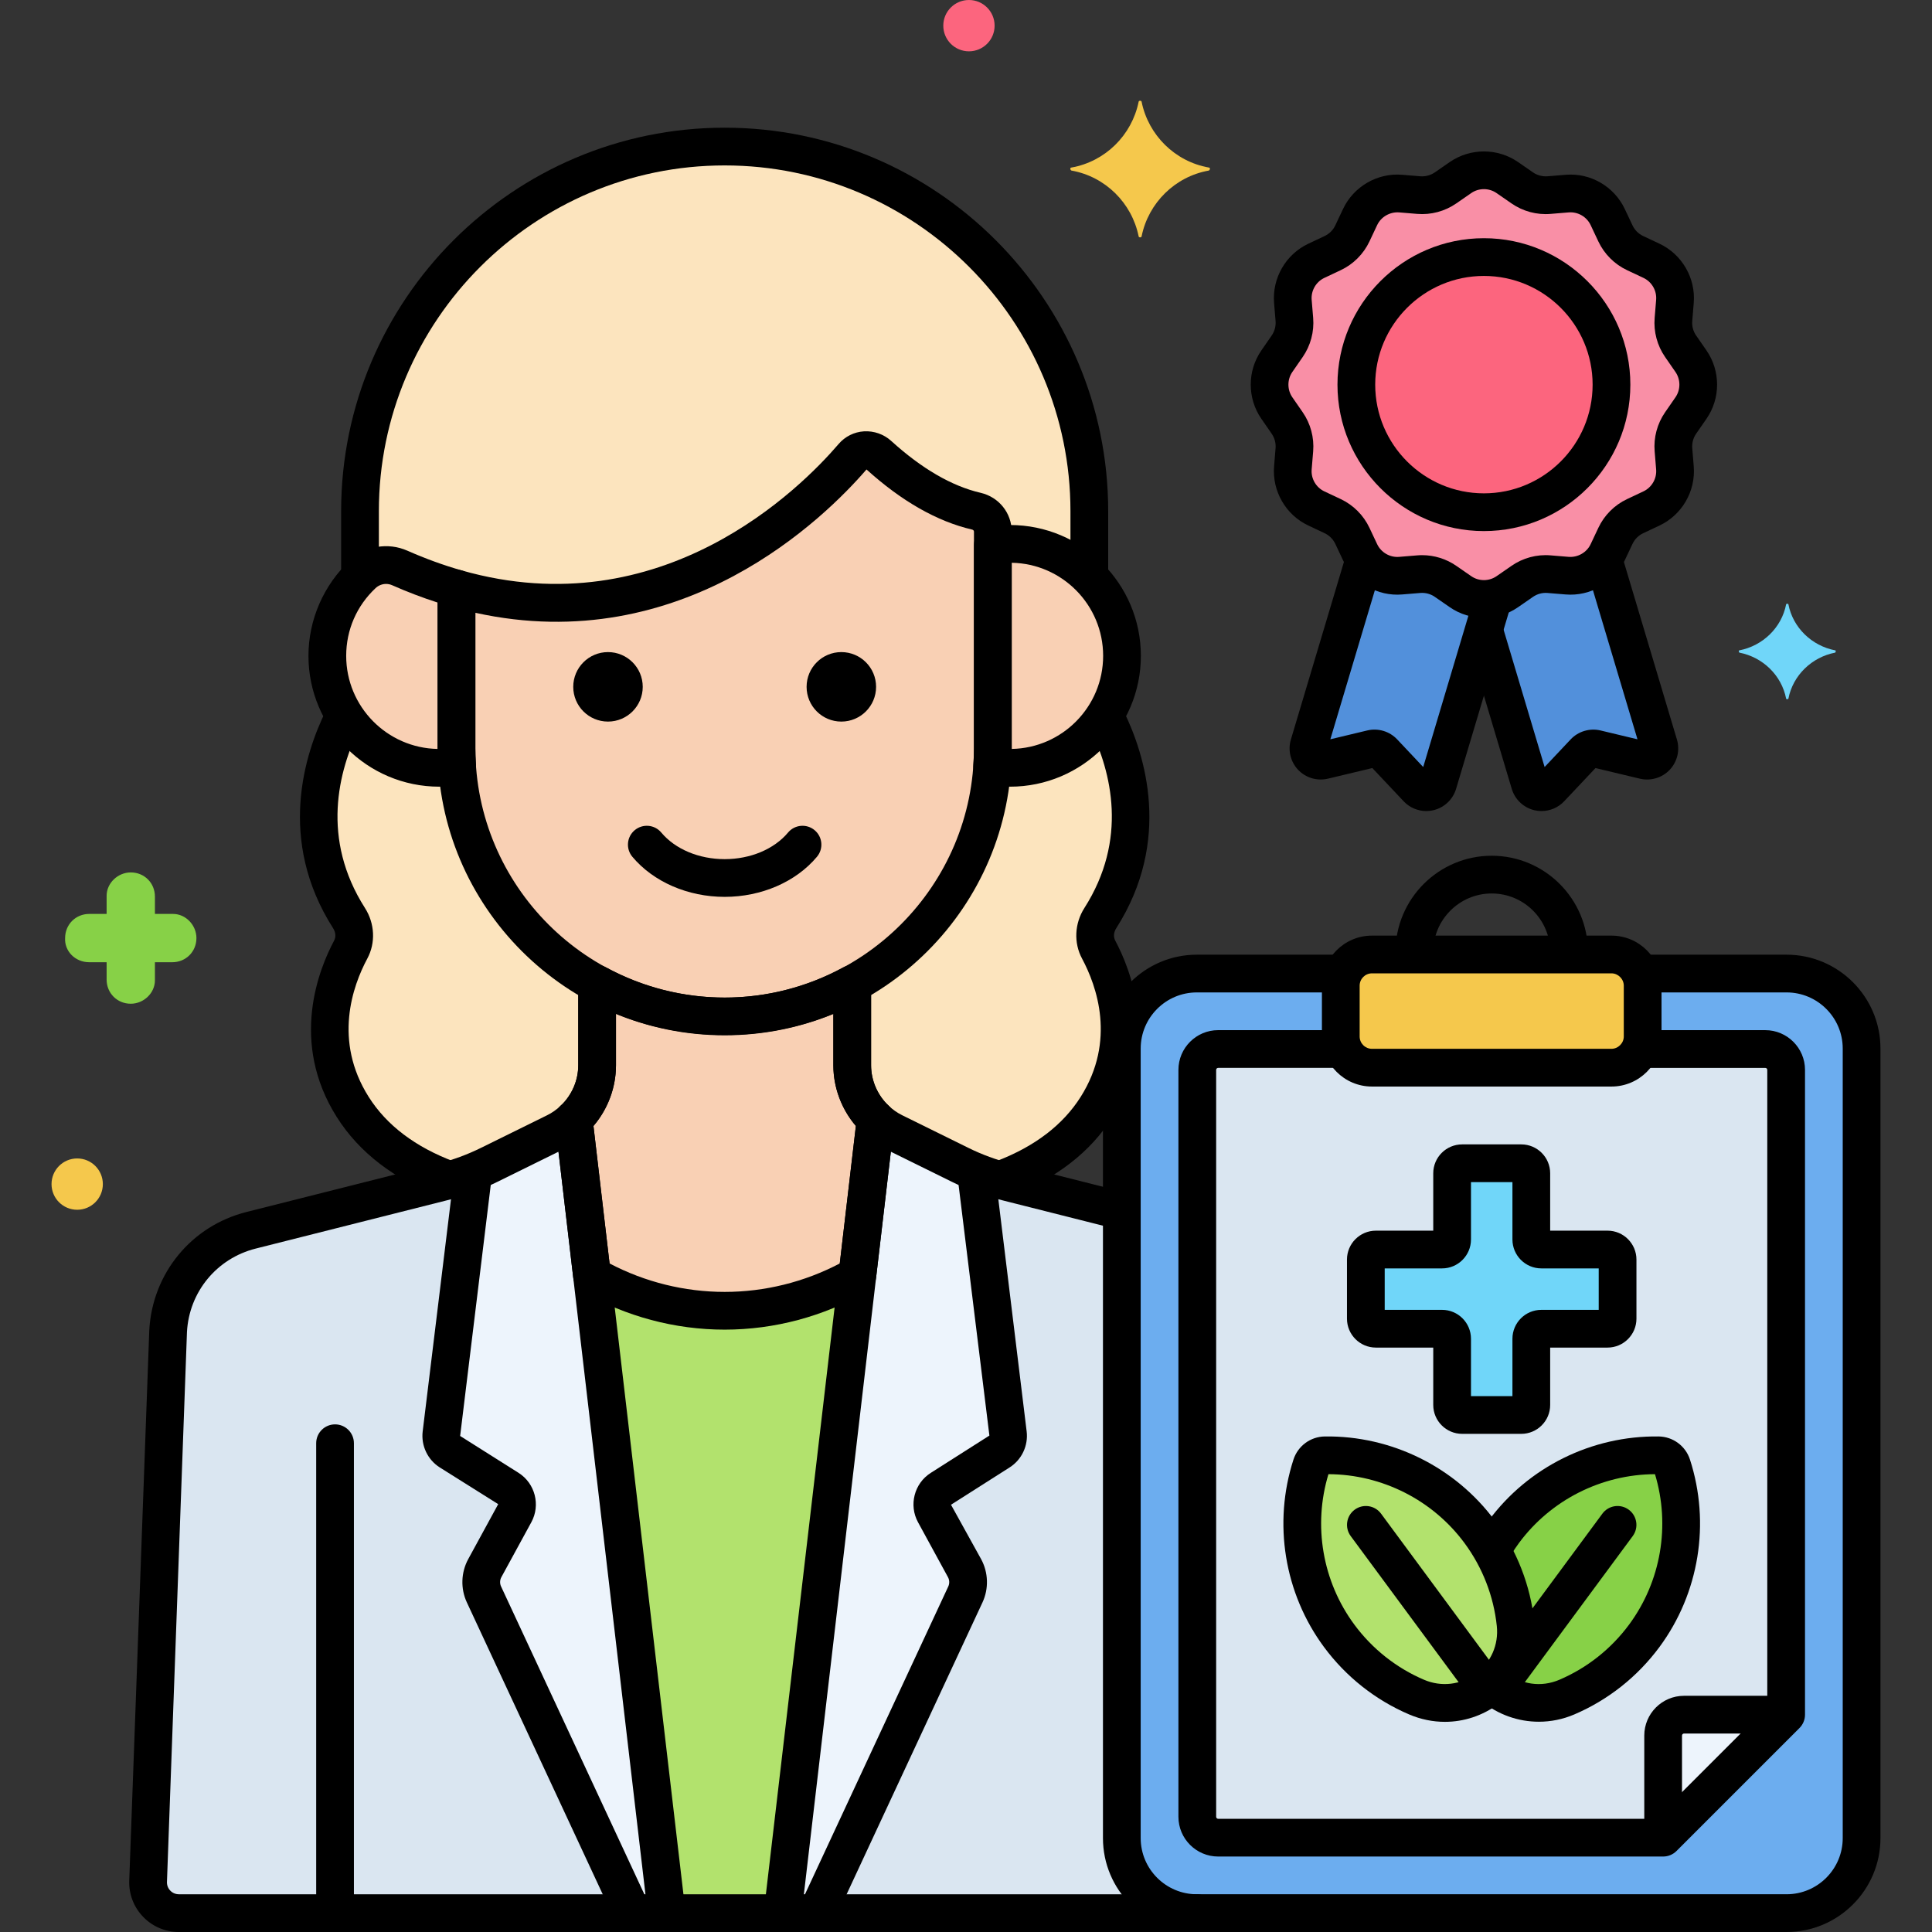
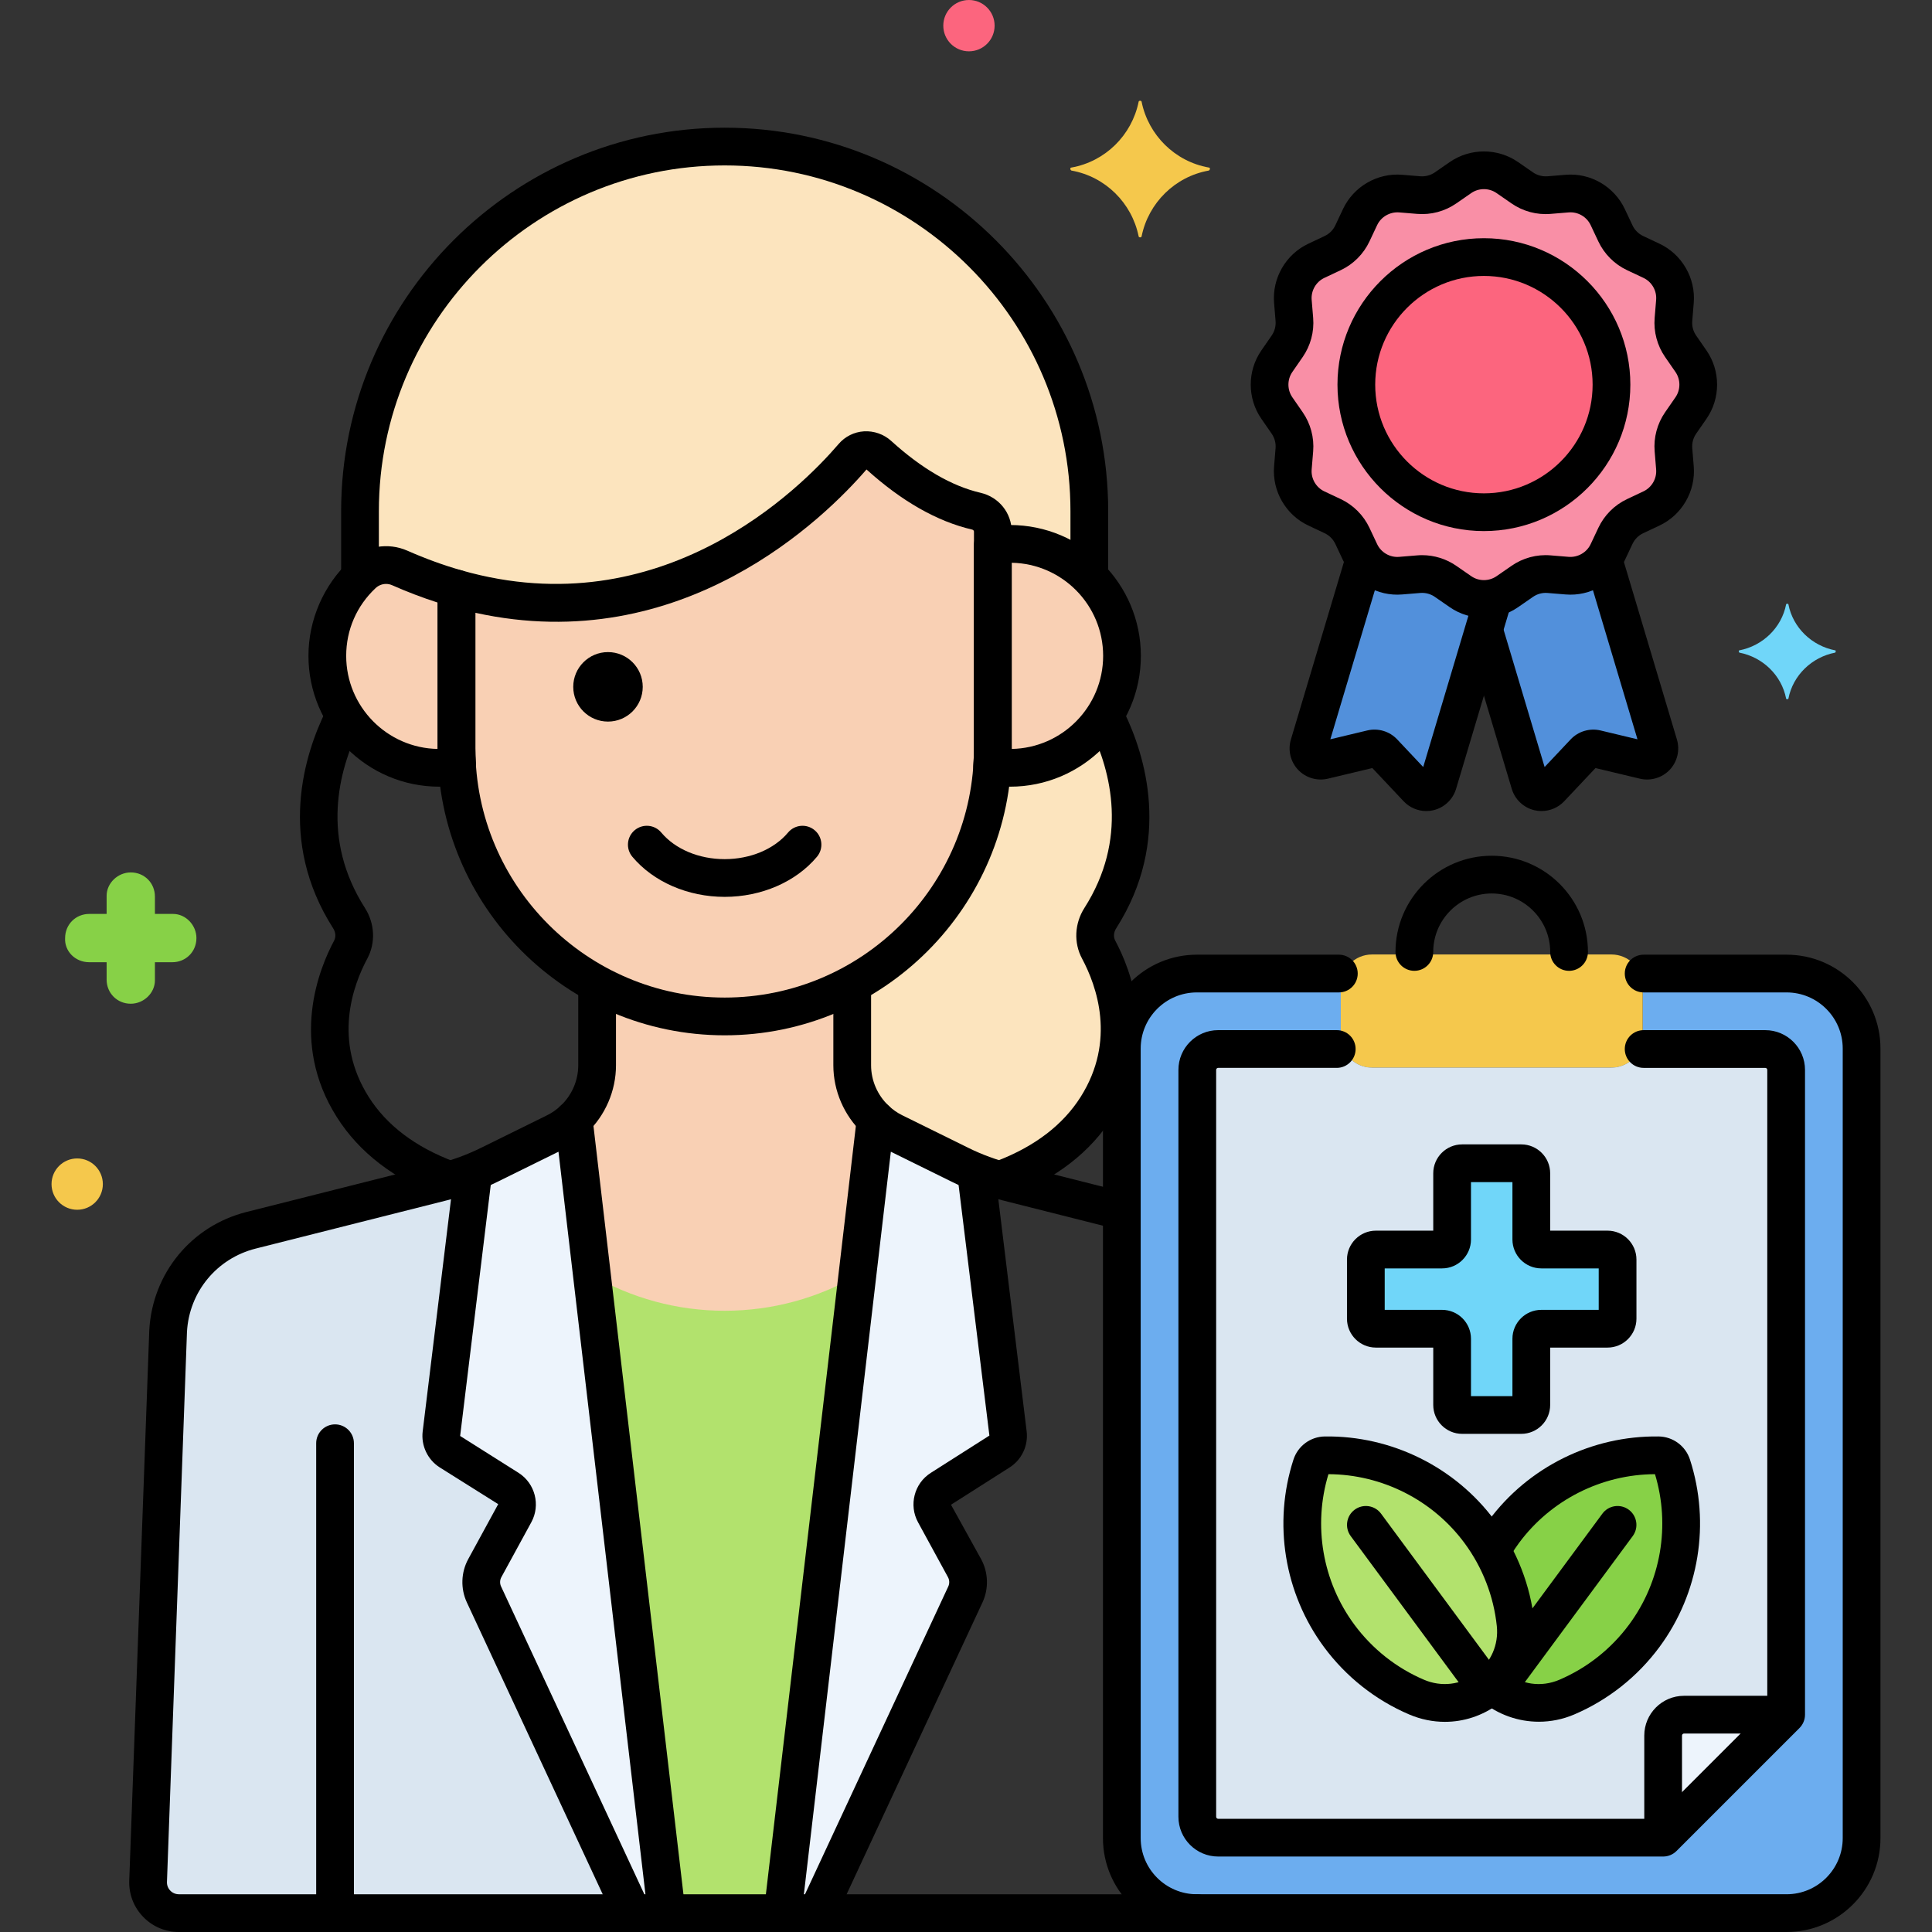
<svg xmlns="http://www.w3.org/2000/svg" enable-background="new 0 0 256 256" height="512" viewBox="0 0 256 256" width="512">
  <rect x="0" y="0" width="256" height="256" fill="#333333" stroke="none" />
  <g id="Layer_54">
    <g>
      <g>
        <path d="m146.382 94.797c-2.627 4.166-7.257 6.942-12.546 6.942-.809 0-1.596-.082-2.37-.207-.834 12.433-8.129 23.17-18.543 28.846v10.776c0 3.45 1.81 6.607 4.71 8.393 1.162.716-.313-.124 9.585 4.799 1.332.656 3.09 1.352 4.446 1.777.269.084.541.158.813.235 5.229-1.914 9.843-4.952 12.831-9.684 5.479-8.676 2.282-17.082.265-20.844-.708-1.322-.586-2.907.22-4.171 6.789-10.645 3.583-21.009.589-26.862z" fill="#fce4be" />
      </g>
      <g>
-         <path d="m46.47 125.829c-2.017 3.763-5.214 12.169.265 20.844 2.989 4.732 7.602 7.771 12.831 9.684.271-.077.544-.15.813-.235 1.355-.425 3.114-1.12 4.446-1.777 10.541-5.243 8.51-4.137 9.585-4.799 2.9-1.786 4.71-4.944 4.71-8.393v-10.776c-10.414-5.676-17.708-16.413-18.543-28.846-.773.125-1.561.207-2.37.207-5.289 0-9.919-2.776-12.546-6.942-2.994 5.853-6.2 16.217.588 26.861.807 1.265.929 2.85.221 4.172z" fill="#fce4be" />
-       </g>
+         </g>
      <g>
        <path d="m133.836 72.068c-.776 0-1.537.066-2.28.181v26.901c0 .801-.037 1.594-.09 2.383.773.124 1.561.207 2.37.207 8.194 0 14.836-6.642 14.836-14.836s-6.642-14.836-14.836-14.836z" fill="#f9d0b4" />
      </g>
      <g>
        <path d="m113.018 60.462c-5.412 6.317-24.602 25.481-52.531 17.526v21.162c0 19.544 15.99 35.534 35.534 35.534 19.544 0 35.534-15.99 35.534-35.534v-28.709c0-1.305-.914-2.412-2.186-2.707-3.596-.833-7.961-2.916-12.966-7.463-.988-.899-2.514-.825-3.385.191z" fill="#f9d0b4" />
      </g>
      <g>
        <path d="m60.488 77.987c-2.44-.695-4.946-1.595-7.516-2.729-1.657-.732-3.593-.395-4.914.844-2.882 2.702-4.687 6.537-4.687 10.801 0 8.193 6.642 14.836 14.836 14.836.809 0 1.596-.082 2.37-.207-.053-.789-.09-1.582-.09-2.383v-21.162z" fill="#f9d0b4" />
      </g>
      <g>
        <g>
          <path d="m48.059 76.102c1.321-1.239 3.257-1.576 4.914-.844 2.57 1.135 5.075 2.034 7.516 2.729 27.928 7.955 47.119-11.209 52.531-17.526.87-1.015 2.396-1.089 3.386-.19 5.005 4.547 9.37 6.63 12.966 7.463 1.272.295 2.186 1.401 2.186 2.707v1.807c.744-.115 1.504-.181 2.28-.181 4.105 0 7.82 1.668 10.506 4.362v-8.69c0-26.576-21.744-48.32-48.32-48.32s-48.32 21.744-48.32 48.32v8.732c.119-.121.23-.252.355-.369z" fill="#fce4be" />
        </g>
      </g>
      <g>
        <path d="m224.059 54.07-1.369 1.978c-.719 1.038-1.055 2.294-.951 3.553l.198 2.391c.187 2.267-1.052 4.412-3.11 5.382l-2.165 1.02c-1.147.54-2.069 1.463-2.609 2.609l-1.019 2.165c-.969 2.058-3.115 3.298-5.382 3.11l-2.39-.198c-1.259-.104-2.515.232-3.553.951l-1.978 1.369c-1.867 1.293-4.34 1.293-6.207 0l-1.978-1.369c-1.038-.719-2.294-1.055-3.553-.951l-2.391.198c-2.267.187-4.412-1.052-5.382-3.11l-1.02-2.165c-.54-1.147-1.463-2.069-2.609-2.609l-2.165-1.019c-2.058-.969-3.298-3.115-3.111-5.382l.198-2.39c.104-1.259-.232-2.515-.951-3.553l-1.369-1.978c-1.293-1.867-1.293-4.34 0-6.207l1.369-1.978c.719-1.038 1.055-2.294.951-3.553l-.198-2.391c-.187-2.267 1.052-4.412 3.11-5.382l2.165-1.02c1.147-.54 2.069-1.463 2.609-2.609l1.019-2.165c.969-2.058 3.115-3.298 5.382-3.11l2.39.198c1.259.104 2.514-.232 3.553-.951l1.978-1.369c1.867-1.293 4.34-1.293 6.207 0l1.978 1.369c1.038.719 2.294 1.055 3.553.951l2.391-.198c2.267-.187 4.412 1.052 5.382 3.11l1.02 2.165c.54 1.147 1.463 2.069 2.609 2.609l2.165 1.019c2.058.969 3.298 3.115 3.11 5.382l-.198 2.39c-.104 1.259.232 2.515.951 3.553l1.369 1.978c1.294 1.867 1.294 4.34.001 6.207z" fill="#f98fa6" />
      </g>
      <g>
        <path d="m212.457 74.099c-1.109 1.484-2.91 2.335-4.807 2.178l-2.39-.198c-1.259-.104-2.514.232-3.553.951l-1.978 1.37c-.567.393-1.193.651-1.838.805l-1.266 4.238 6.084 20.369c.357 1.196 1.876 1.556 2.732.648l4.499-4.775c.398-.422.991-.599 1.556-.465l6.381 1.525c1.214.29 2.286-.844 1.929-2.04z" fill="#5290db" />
      </g>
      <g>
        <path d="m193.522 78.4-1.978-1.37c-1.038-.719-2.294-1.055-3.553-.951l-2.391.198c-1.896.157-3.697-.694-4.806-2.178l-7.35 24.607c-.357 1.196.715 2.33 1.929 2.04l6.381-1.525c.564-.135 1.158.043 1.556.465l4.499 4.775c.856.908 2.375.548 2.732-.648l7.35-24.607c-1.478.353-3.069.094-4.369-.806z" fill="#5290db" />
      </g>
      <g>
        <g>
          <path d="m112.924 141.154v-10.776c-5.034 2.744-10.794 4.305-16.902 4.305-6.107 0-11.868-1.562-16.902-4.305v10.776c0 2.76-1.158 5.337-3.103 7.175l12.318 105.171h15.374l12.317-105.172c-1.944-1.838-3.102-4.414-3.102-7.174z" fill="#b2e26d" />
        </g>
      </g>
      <g>
        <path d="m76.018 148.328c-.706.667-1.509 1.243-2.407 1.686l-8.785 4.332c-1.964.968-4.024 1.726-6.148 2.26-.125.032-18.229 4.602-18.344 4.631l-7.063 1.783c-6.184 1.557-10.636 6.953-10.991 13.319l-2.654 72.935c-.084 2.309 1.765 4.226 4.075 4.226h64.635z" fill="#dae6f1" />
      </g>
      <g>
-         <path d="m148.647 243.559v-83.095c-5.06-1.277-14.632-3.694-15.28-3.857-2.123-.534-4.184-1.292-6.147-2.26l-8.785-4.332c-.899-.443-1.701-1.019-2.407-1.687l-12.319 105.172h54.88c-5.491 0-9.942-4.451-9.942-9.941z" fill="#dae6f1" />
-       </g>
+         </g>
      <g>
        <g>
          <path d="m76.018 148.329v-.001z" fill="#f9d0b4" />
        </g>
        <g>
          <path d="m96.022 173.683c6.388 0 12.391-1.717 17.585-4.699l2.419-20.656c-1.945-1.838-3.103-4.415-3.103-7.174v-10.776c-5.034 2.744-10.794 4.305-16.902 4.305-6.107 0-11.868-1.562-16.902-4.305v10.776c0 2.76-1.158 5.337-3.103 7.174l2.419 20.656c5.196 2.982 11.199 4.699 17.587 4.699z" fill="#f9d0b4" />
        </g>
      </g>
      <g>
        <path d="m236.731 129h-19.398c.21.494.327 1.037.327 1.606v6.734c0 2.273-1.86 4.133-4.133 4.133h-31.734c-2.273 0-4.133-1.86-4.133-4.133v-6.734c0-.569.116-1.112.327-1.606h-19.398c-5.49 0-9.941 4.451-9.941 9.941v104.617c0 5.49 4.451 9.941 9.941 9.941h78.142c5.49 0 9.941-4.451 9.941-9.941v-104.617c0-5.49-4.451-9.941-9.941-9.941z" fill="#6cadef" />
      </g>
      <g>
        <path d="m213.527 126.473h-31.734c-2.273 0-4.133 1.86-4.133 4.133v6.734c0 2.273 1.86 4.133 4.133 4.133h31.734c2.273 0 4.133-1.86 4.133-4.133v-6.734c0-2.273-1.86-4.133-4.133-4.133z" fill="#f5c84c" />
      </g>
      <g>
        <path d="m76.018 148.328c-.706.667-1.509 1.243-2.407 1.686l-8.785 4.332c-.689.34-1.394.644-2.106.931l-4.231 34.693c-.114.935.319 1.852 1.114 2.357l7.773 4.947c1.085.69 1.449 2.103.833 3.231l-3.97 7.279c-.589 1.079-.63 2.374-.111 3.489l19.657 42.227h4.55z" fill="#edf4fc" />
      </g>
      <g>
        <path d="m127.806 207.784-3.97-7.279c-.616-1.129-.251-2.541.833-3.231l7.773-4.947c.794-.506 1.228-1.423 1.114-2.357l-4.231-34.693c-.711-.287-1.416-.592-2.105-.931l-8.785-4.332c-.899-.443-1.701-1.019-2.407-1.687l-12.319 105.173h4.55l19.658-42.228c.519-1.114.478-2.409-.111-3.488z" fill="#edf4fc" />
      </g>
      <g>
        <circle cx="196.626" cy="50.967" fill="#fc657e" r="16.904" />
      </g>
      <g>
        <path d="m233.906 139h-16.603c-.643 1.451-2.094 2.473-3.777 2.473h-31.734c-1.682 0-3.134-1.021-3.777-2.473h-16.603c-1.528 0-2.766 1.238-2.766 2.766v98.968c0 1.528 1.238 2.766 2.766 2.766h58.962l16.298-16.298v-85.436c.001-1.528-1.238-2.766-2.766-2.766z" fill="#dae6f1" />
      </g>
      <g>
        <path d="m220.375 229.969v13.531l16.297-16.298h-13.531c-1.528 0-2.766 1.239-2.766 2.767z" fill="#edf4fc" />
      </g>
      <g>
        <path d="m221.55 194.173c-.254-.786-.981-1.323-1.807-1.335-7.788-.11-15.513 3.403-20.493 10.146-.588.796-1.11 1.619-1.59 2.457 1.759 3.071 2.809 6.392 3.163 9.754.345 3.283-.989 6.169-3.163 8.076 2.579 2.263 6.345 3.144 9.948 1.607 3.958-1.689 7.531-4.422 10.273-8.134 4.98-6.743 6.065-15.16 3.669-22.571z" fill="#87d147" />
      </g>
      <g>
        <path d="m177.438 216.744c2.742 3.712 6.315 6.445 10.273 8.134 6.64 2.833 13.866-2.504 13.111-9.683-.45-4.28-2.011-8.499-4.753-12.211-4.98-6.743-12.705-10.256-20.493-10.146-.826.012-1.553.549-1.807 1.335-2.396 7.411-1.311 15.828 3.669 22.571z" fill="#b2e26d" />
      </g>
      <g>
        <path d="m213.008 165.569h-8.772c-.734 0-1.33-.595-1.33-1.33v-8.772c0-.734-.595-1.33-1.33-1.33h-7.834c-.734 0-1.33.595-1.33 1.33v8.772c0 .734-.595 1.33-1.33 1.33h-8.772c-.734 0-1.33.595-1.33 1.33v7.834c0 .734.595 1.33 1.33 1.33h8.772c.734 0 1.33.595 1.33 1.33v8.772c0 .734.595 1.33 1.33 1.33h7.834c.734 0 1.33-.595 1.33-1.33v-8.772c0-.734.595-1.33 1.33-1.33h8.772c.734 0 1.33-.595 1.33-1.33v-7.834c0-.735-.596-1.33-1.33-1.33z" fill="#70d6f9" />
      </g>
      <g>
        <path d="m133.036 158.649c-1.005 0-1.952-.609-2.334-1.604-.496-1.288.146-2.734 1.436-3.23 5-1.925 8.721-4.776 11.059-8.477 4.705-7.451 2.129-14.682.175-18.329-1.114-2.079-.992-4.646.316-6.697 5.789-9.078 3.601-17.966.746-23.822-.605-1.241-.09-2.738 1.151-3.343 1.242-.604 2.739-.088 3.343 1.151 2.796 5.735 6.38 17.091-1.024 28.702-.344.538-.39 1.153-.125 1.648 1.987 3.707 5.931 13.407-.355 23.359-2.924 4.63-7.463 8.153-13.49 10.473-.296.116-.6.169-.898.169z" />
      </g>
      <g>
        <path d="m59.291 158.757c-.292 0-.589-.052-.878-.16-6.178-2.317-10.818-5.88-13.792-10.588-6.286-9.953-2.342-19.652-.354-23.36.265-.494.218-1.11-.125-1.648-7.464-11.704-3.782-23.137-.923-28.91.612-1.237 2.112-1.744 3.35-1.131 1.237.612 1.744 2.112 1.131 3.35-2.921 5.898-5.178 14.852.658 24.005 1.309 2.054 1.43 4.619.315 6.697-1.954 3.646-4.53 10.876.176 18.328 2.378 3.766 6.187 6.65 11.32 8.576 1.293.485 1.947 1.926 1.463 3.219-.376 1.003-1.329 1.622-2.341 1.622z" />
      </g>
      <g>
        <path d="m44.396 254.7c-1.381 0-2.5-1.119-2.5-2.5v-60.963c0-1.381 1.119-2.5 2.5-2.5s2.5 1.119 2.5 2.5v60.963c0 1.381-1.119 2.5-2.5 2.5z" />
      </g>
      <g>
        <path d="m133.836 104.239c-.867 0-1.772-.078-2.768-.239-1.274-.206-2.182-1.347-2.096-2.635.058-.86.084-1.564.084-2.216v-26.901c0-1.232.898-2.281 2.117-2.471.899-.14 1.795-.21 2.662-.21 9.559 0 17.336 7.777 17.336 17.336s-7.776 17.336-17.335 17.336zm.221-29.67v24.58.088c6.701-.118 12.115-5.605 12.115-12.334s-5.415-12.215-12.115-12.334z" />
      </g>
      <g>
        <path d="m96.022 137.184c-20.972 0-38.034-17.063-38.034-38.034v-21.163c0-.784.368-1.522.994-1.995s1.44-.625 2.19-.409c26.555 7.562 44.943-10.907 49.947-16.748.858-1.001 2.056-1.599 3.371-1.681 1.311-.075 2.62.381 3.595 1.268 4.051 3.681 8.038 5.994 11.849 6.877 2.427.563 4.121 2.677 4.121 5.143v28.708c.001 20.971-17.061 38.034-38.033 38.034zm-33.034-55.987v17.952c0 18.215 14.819 33.034 33.034 33.034s33.033-14.819 33.033-33.034v-28.708c0-.147-.126-.243-.25-.271-4.622-1.071-9.328-3.75-13.989-7.964-5.429 6.298-24.319 25.065-51.828 18.991zm50.031-20.735h.01z" />
      </g>
      <g>
        <path d="m58.208 104.239c-9.559 0-17.336-7.777-17.336-17.336 0-4.76 1.996-9.361 5.477-12.624 2.061-1.934 5.058-2.447 7.634-1.309 2.385 1.054 4.805 1.933 7.19 2.612 1.074.306 1.815 1.287 1.815 2.404v21.162c0 .661.026 1.365.083 2.216.086 1.288-.821 2.429-2.096 2.635-.995.162-1.9.24-2.767.24zm-7.052-26.865c-.504 0-1.002.19-1.388.552-2.513 2.356-3.896 5.545-3.896 8.978 0 6.729 5.415 12.216 12.116 12.334 0-.029 0-.059 0-.088v-19.308c-2.012-.646-4.031-1.416-6.025-2.297-.26-.114-.534-.171-.807-.171z" />
      </g>
      <g>
        <g>
          <path d="m47.702 78.646c-1.381 0-2.5-1.119-2.5-2.5v-8.407c0-28.021 22.798-50.819 50.82-50.819 28.021 0 50.819 22.798 50.819 50.819v8.074c0 1.381-1.119 2.5-2.5 2.5s-2.5-1.119-2.5-2.5v-8.074c0-25.265-20.555-45.819-45.819-45.819-25.266 0-45.82 20.555-45.82 45.819v8.407c0 1.381-1.119 2.5-2.5 2.5z" />
        </g>
      </g>
      <g>
        <path d="m96.022 118.839c-4.871 0-9.443-1.986-12.232-5.314-.887-1.058-.748-2.635.311-3.521s2.637-.749 3.521.311c1.851 2.207 4.991 3.525 8.4 3.525s6.549-1.318 8.399-3.525c.887-1.06 2.466-1.196 3.521-.311 1.059.887 1.197 2.464.311 3.521-2.788 3.328-7.36 5.314-12.231 5.314z" />
      </g>
      <g>
-         <circle cx="111.482" cy="91.01" r="4.604" />
-       </g>
+         </g>
      <g>
        <circle cx="80.562" cy="91.01" r="4.604" />
      </g>
      <g>
        <path d="m198.41 226.111c-.516 0-1.036-.159-1.483-.489-1.11-.82-1.346-2.386-.525-3.496l15.921-21.558c.82-1.111 2.383-1.347 3.496-.525 1.11.82 1.346 2.386.525 3.496l-15.921 21.558c-.49.664-1.246 1.014-2.013 1.014z" />
      </g>
      <g>
        <path d="m196.909 226.111c-.767 0-1.522-.351-2.013-1.015l-15.921-21.558c-.82-1.11-.585-2.676.525-3.496 1.112-.821 2.676-.585 3.496.525l15.921 21.558c.82 1.11.585 2.676-.525 3.496-.447.331-.967.49-1.483.49z" />
      </g>
      <g>
        <path d="m207.91 128.64c-1.381 0-2.5-1.119-2.5-2.5 0-4.273-3.478-7.75-7.751-7.75-4.272 0-7.749 3.477-7.749 7.749 0 1.381-1.119 2.5-2.5 2.5s-2.5-1.119-2.5-2.5c0-7.03 5.719-12.749 12.749-12.749 7.031 0 12.751 5.72 12.751 12.75 0 1.381-1.119 2.5-2.5 2.5z" />
      </g>
      <g>
        <path d="m196.626 81.862c-1.587 0-3.174-.469-4.527-1.407l-1.978-1.368c-.561-.39-1.244-.572-1.923-.516l-2.392.197c-3.293.282-6.442-1.55-7.85-4.536l-1.02-2.165c-.292-.619-.794-1.121-1.413-1.413l-2.165-1.02c-2.985-1.405-4.809-4.561-4.536-7.85l.198-2.391c.056-.679-.128-1.363-.516-1.925l-1.369-1.977c-1.875-2.707-1.875-6.346 0-9.053l1.369-1.979c.389-.561.571-1.244.516-1.925l-.198-2.389c-.272-3.289 1.551-6.443 4.536-7.851l2.165-1.02c.62-.292 1.121-.793 1.413-1.413l1.02-2.164c1.405-2.984 4.555-4.816 7.849-4.537l2.393.198c.676.05 1.361-.127 1.923-.516l1.978-1.369c2.708-1.876 6.348-1.874 9.054 0l1.978 1.369c.56.389 1.248.565 1.925.516l2.39-.197c3.294-.288 6.444 1.552 7.85 4.537l1.02 2.164c.292.619.794 1.121 1.413 1.413l2.164 1.019c2.986 1.407 4.81 4.562 4.537 7.85l-.197 2.391c-.057.681.126 1.363.515 1.924l1.37 1.979c1.875 2.707 1.875 6.346 0 9.053 0 .001-.001.001-.001.001l-1.37 1.978c-.387.56-.57 1.243-.514 1.922l.197 2.394c.272 3.288-1.551 6.442-4.537 7.848l-2.164 1.021c-.62.292-1.121.793-1.413 1.412l-1.02 2.165c-1.407 2.985-4.563 4.813-7.85 4.536l-2.391-.197c-.677-.057-1.362.126-1.922.515l-1.979 1.37c-1.355.938-2.942 1.406-4.528 1.406zm-8.188-8.3c1.611 0 3.199.492 4.53 1.415l1.977 1.368c1.006.697 2.355.697 3.361 0l1.978-1.369c1.508-1.046 3.343-1.546 5.183-1.387l2.39.197c1.215.092 2.393-.576 2.914-1.685l1.02-2.164c.785-1.668 2.137-3.02 3.806-3.806l2.165-1.021c1.108-.521 1.785-1.692 1.685-2.913l-.197-2.393c-.152-1.828.34-3.669 1.386-5.18l1.37-1.979c.696-1.005.696-2.355 0-3.36l-1.37-1.979c-1.046-1.511-1.538-3.351-1.386-5.183l.197-2.39c.101-1.221-.576-2.392-1.685-2.914l-2.164-1.019c-1.669-.786-3.021-2.138-3.807-3.806l-1.02-2.165c-.521-1.108-1.687-1.787-2.914-1.685l-2.391.197c-1.837.157-3.673-.342-5.182-1.387l-1.978-1.369c-1.005-.696-2.355-.698-3.362 0l-1.978 1.369c-1.51 1.045-3.349 1.54-5.181 1.387l-2.393-.198c-1.209-.09-2.391.577-2.913 1.686l-1.02 2.164c-.786 1.669-2.138 3.021-3.807 3.806l-2.164 1.02c-1.108.522-1.785 1.693-1.685 2.914l.198 2.39c.151 1.833-.342 3.673-1.387 5.183l-1.369 1.979c-.696 1.006-.696 2.355 0 3.361l1.369 1.978c1.045 1.511 1.538 3.351 1.387 5.182l-.198 2.392c-.101 1.221.576 2.392 1.684 2.913l2.166 1.02c1.668.786 3.02 2.138 3.806 3.806l1.02 2.165c.521 1.108 1.7 1.789 2.914 1.685l2.391-.197c.219-.02.437-.028.654-.028zm35.622-19.492h.01z" />
      </g>
      <g>
        <path d="m204.257 107.469c-.315 0-.633-.036-.946-.11-1.429-.339-2.577-1.425-2.996-2.832l-6.01-20.117c-.396-1.323.357-2.716 1.68-3.111 1.322-.396 2.716.356 3.111 1.68l5.573 18.657 3.452-3.664c1.011-1.071 2.528-1.521 3.957-1.182l4.896 1.171-6.76-22.631c-.396-1.323.357-2.716 1.68-3.111 1.322-.395 2.716.356 3.111 1.68l7.196 24.093c.42 1.406.055 2.943-.954 4.011-1.009 1.065-2.523 1.516-3.951 1.177l-5.886-1.407-4.15 4.404c-.785.832-1.881 1.292-3.003 1.292z" />
      </g>
      <g>
        <path d="m188.994 107.469c-1.123 0-2.218-.46-3.004-1.295l-4.149-4.403-5.886 1.407c-1.429.341-2.941-.109-3.952-1.178-1.009-1.066-1.374-2.604-.954-4.01l7.13-23.87c.396-1.323 1.785-2.076 3.111-1.68 1.322.396 2.075 1.788 1.68 3.111l-6.693 22.408 4.897-1.171c1.43-.34 2.944.11 3.954 1.18l3.455 3.667 6.748-22.596c.396-1.323 1.786-2.074 3.111-1.68 1.322.396 2.075 1.788 1.68 3.111l-7.185 24.057c-.421 1.407-1.569 2.491-2.999 2.83-.312.076-.629.112-.944.112z" />
      </g>
      <g>
        <path d="m11.828 127.5h2.3v2.3c0 1.8 1.4 3.2 3.2 3.2 1.7 0 3.2-1.4 3.2-3.1v-.1-2.3h2.3c1.8 0 3.2-1.4 3.2-3.2 0-1.7-1.4-3.2-3.1-3.2h-.1-2.3v-2.3c0-1.8-1.4-3.2-3.2-3.2-1.7 0-3.2 1.4-3.2 3.1v.1 2.3h-2.3c-1.8 0-3.2 1.4-3.2 3.2-.1 1.7 1.3 3.2 3.2 3.2-.1 0-.1 0 0 0z" fill="#87d147" />
      </g>
      <g>
        <circle cx="10.228" cy="156.9" fill="#f5c84c" r="3.4" />
      </g>
      <g>
        <path d="m243.172 86.175c-3.1-.6-5.6-3-6.2-6.1 0-.1-.3-.1-.3 0-.6 3.1-3.1 5.5-6.2 6.1-.1 0-.1.2 0 .3 3.1.6 5.6 3 6.2 6.1 0 .1.3.1.3 0 .6-3.1 3.1-5.5 6.2-6.1.1-.1.1-.3 0-.3z" fill="#70d6f9" />
      </g>
      <g>
        <circle cx="128.391" cy="3.4" fill="#fc657e" r="3.4" />
      </g>
      <g>
        <path d="m141.972 22.2c4.5-.8 8-4.3 8.9-8.7 0-.2.4-.2.4 0 .9 4.4 4.4 7.9 8.9 8.7.2 0 .2.3 0 .4-4.5.8-8 4.3-8.9 8.7 0 .2-.4.2-.4 0-.9-4.4-4.4-7.9-8.9-8.7-.2-.1-.2-.4 0-.4z" fill="#f5c84c" />
      </g>
      <g>
        <g>
          <path d="m103.709 256h-15.374c-1.381 0-2.5-1.119-2.5-2.5s1.119-2.5 2.5-2.5h15.374c1.381 0 2.5 1.119 2.5 2.5s-1.119 2.5-2.5 2.5z" />
        </g>
        <g>
          <path d="m76.018 150.828c-.663 0-1.325-.263-1.817-.783-.948-1.004-.903-2.586.101-3.534 1.474-1.393 2.319-3.345 2.319-5.356v-10.091c0-1.381 1.119-2.5 2.5-2.5s2.5 1.119 2.5 2.5v10.091c0 3.381-1.416 6.658-3.886 8.991-.484.456-1.101.682-1.717.682z" />
        </g>
        <g>
          <path d="m116.026 150.828c-.617 0-1.234-.227-1.718-.684-2.469-2.334-3.885-5.61-3.885-8.99v-9.716c0-1.381 1.119-2.5 2.5-2.5s2.5 1.119 2.5 2.5v9.716c0 2.011.846 3.964 2.32 5.357 1.003.948 1.048 2.53.099 3.534-.49.52-1.153.783-1.816.783z" />
        </g>
      </g>
      <g>
        <path d="m88.335 256h-64.635c-1.803 0-3.484-.715-4.735-2.012-1.251-1.298-1.903-3.004-1.838-4.805l2.654-72.935c.42-7.549 5.595-13.82 12.879-15.654l7.062-1.781c.043-.011 3.143-.794 6.781-1.712 5.168-1.305 11.424-2.884 11.558-2.918 1.955-.491 3.856-1.191 5.658-2.08l8.786-4.331c.642-.316 1.245-.74 1.795-1.261.688-.65 1.685-.856 2.571-.533.889.322 1.52 1.119 1.63 2.059l12.317 105.172c.083.709-.142 1.42-.615 1.953-.474.533-1.154.838-1.868.838zm-14.333-103.391-8.071 3.979c-2.118 1.045-4.354 1.867-6.643 2.443-.064.017-6.363 1.605-11.561 2.918l-13.846 3.494c-5.152 1.297-8.812 5.731-9.106 11.035l-2.652 72.887c-.016.432.141.841.441 1.152.3.312.703.482 1.136.482h61.825z" />
      </g>
      <g>
        <path d="m158.589 256h-54.88c-.714 0-1.394-.305-1.868-.838s-.698-1.244-.615-1.953l12.317-105.172c.11-.939.741-1.736 1.63-2.059.889-.324 1.885-.116 2.571.533.55.521 1.153.944 1.796 1.261l8.785 4.331c1.802.89 3.703 1.588 5.651 2.078l14.037 3.544c1.338.338 2.149 1.697 1.812 3.036s-1.695 2.149-3.036 1.812l-14.036-3.543c-2.286-.575-4.521-1.397-6.64-2.442l-8.071-3.979-11.523 98.391h52.07c1.381 0 2.5 1.119 2.5 2.5s-1.119 2.5-2.5 2.5z" />
      </g>
      <g>
        <g>
          <path d="m76.037 150.828c-1.38 0-2.505-1.119-2.505-2.5s1.114-2.5 2.495-2.5h.01c1.381 0 2.5 1.119 2.5 2.5s-1.119 2.5-2.5 2.5z" />
        </g>
        <g>
-           <path d="m96.022 176.184c-6.587 0-13.099-1.74-18.831-5.031-.687-.395-1.146-1.091-1.238-1.877l-2.419-20.656c-.092-.784.192-1.566.767-2.108 1.474-1.393 2.319-3.345 2.319-5.356v-10.776c0-.882.465-1.699 1.224-2.149.758-.45 1.699-.467 2.473-.046 4.804 2.617 10.234 4.001 15.706 4.001 5.471 0 10.901-1.384 15.705-4.001.774-.421 1.716-.404 2.473.046.759.45 1.224 1.268 1.224 2.149v10.776c0 2.011.846 3.964 2.32 5.357.573.542.857 1.323.766 2.107l-2.419 20.656c-.093.786-.552 1.482-1.238 1.877-5.734 3.29-12.246 5.031-18.832 5.031zm-15.252-8.77c4.704 2.47 9.951 3.77 15.253 3.77 5.301 0 10.548-1.3 15.252-3.77l2.133-18.217c-1.909-2.232-2.983-5.099-2.983-8.043v-6.821c-9.111 3.746-19.692 3.746-28.804 0v6.821c0 2.945-1.074 5.812-2.983 8.043z" />
-         </g>
+           </g>
      </g>
      <g>
        <path d="m236.73 256h-78.142c-6.86 0-12.441-5.581-12.441-12.441v-104.618c0-6.86 5.581-12.441 12.441-12.441h18.817c1.381 0 2.5 1.119 2.5 2.5s-1.119 2.5-2.5 2.5h-18.817c-4.104 0-7.441 3.338-7.441 7.441v104.617c0 4.104 3.338 7.441 7.441 7.441h78.142c4.104 0 7.441-3.338 7.441-7.441v-104.617c0-4.104-3.338-7.441-7.441-7.441h-18.938c-1.381 0-2.5-1.119-2.5-2.5s1.119-2.5 2.5-2.5h18.938c6.86 0 12.441 5.581 12.441 12.441v104.617c.001 6.861-5.58 12.442-12.441 12.442z" />
      </g>
      <g>
-         <path d="m213.526 143.973h-31.733c-3.657 0-6.633-2.976-6.633-6.633v-6.734c0-3.657 2.976-6.633 6.633-6.633h31.733c3.658 0 6.634 2.976 6.634 6.633v6.734c0 3.657-2.975 6.633-6.634 6.633zm-31.733-15c-.9 0-1.633.732-1.633 1.633v6.734c0 .9.732 1.633 1.633 1.633h31.733c.886 0 1.634-.748 1.634-1.633v-6.734c0-.885-.748-1.633-1.634-1.633z" />
-       </g>
+         </g>
      <g>
        <path d="m83.454 255.286c-.942 0-1.845-.535-2.269-1.446l-19.325-41.513c-.85-1.826-.781-3.972.183-5.74l3.971-7.279-7.753-4.871c-1.599-1.016-2.484-2.888-2.254-4.77l4.142-33.962c.166-1.37 1.407-2.348 2.784-2.179 1.37.167 2.346 1.413 2.179 2.784l-4.142 33.963 7.747 4.891c2.188 1.393 2.928 4.265 1.686 6.539l-3.97 7.277c-.207.381-.223.844-.039 1.237l19.325 41.513c.583 1.251.04 2.738-1.212 3.321-.341.16-.7.235-1.053.235z" />
      </g>
      <g>
        <path d="m108.522 255.432c-.353 0-.712-.075-1.053-.234-1.252-.583-1.795-2.07-1.212-3.321l19.393-41.658c.184-.394.168-.856-.04-1.238l-3.969-7.277c-1.241-2.274-.501-5.146 1.685-6.537l7.774-4.947-4.126-33.558c-.167-1.371.809-2.617 2.179-2.784 1.376-.167 2.618.809 2.784 2.179l4.1 33.613c.23 1.88-.654 3.752-2.253 4.769l-7.773 4.946 3.989 7.203c.965 1.77 1.033 3.915.184 5.741l-19.393 41.658c-.424.909-1.326 1.445-2.269 1.445z" />
      </g>
      <g>
        <path d="m196.626 70.371c-10.699 0-19.404-8.705-19.404-19.404s8.705-19.404 19.404-19.404 19.404 8.705 19.404 19.404-8.705 19.404-19.404 19.404zm0-33.808c-7.942 0-14.404 6.462-14.404 14.404s6.462 14.404 14.404 14.404 14.404-6.462 14.404-14.404-6.462-14.404-14.404-14.404z" />
      </g>
      <g>
        <path d="m220.375 246h-58.962c-2.903 0-5.266-2.362-5.266-5.266v-98.969c0-2.903 2.362-5.266 5.266-5.266h15.712c1.381 0 2.5 1.119 2.5 2.5s-1.119 2.5-2.5 2.5h-15.712c-.146 0-.266.119-.266.266v98.969c0 .146.119.266.266.266h57.927l14.833-14.833v-84.401c0-.146-.119-.266-.267-.266h-16.114c-1.381 0-2.5-1.119-2.5-2.5s1.119-2.5 2.5-2.5h16.114c2.904 0 5.267 2.362 5.267 5.266v85.437c0 .663-.264 1.299-.732 1.768l-16.298 16.298c-.469.467-1.105.731-1.768.731z" />
      </g>
      <g>
        <path d="m220.375 245.042c-1.381 0-2.5-1.119-2.5-2.5v-12.573c0-2.904 2.362-5.267 5.267-5.267h12.775c1.381 0 2.5 1.119 2.5 2.5s-1.119 2.5-2.5 2.5h-12.775c-.147 0-.267.119-.267.267v12.573c0 1.381-1.119 2.5-2.5 2.5z" />
      </g>
      <g>
        <path d="m203.905 228.138c-2.709 0-5.386-.926-7.571-2.713-1.068-.874-1.227-2.449-.353-3.519.875-1.068 2.45-1.225 3.519-.353 2.045 1.673 4.712 2.058 7.127 1.024 3.665-1.563 6.861-4.094 9.243-7.319 4.217-5.71 5.484-13.128 3.424-19.923-7.102.03-13.817 3.424-18.033 9.134-.351.476-.687.975-1.025 1.527-.723 1.177-2.262 1.544-3.438.823-1.177-.723-1.545-2.262-.823-3.438.415-.676.829-1.291 1.266-1.883 5.252-7.113 13.683-11.281 22.539-11.161 1.899.027 3.566 1.26 4.15 3.066 2.727 8.431 1.217 17.712-4.037 24.825-2.91 3.941-6.818 7.035-11.302 8.948-1.512.646-3.105.962-4.686.962z" />
      </g>
      <g>
        <path d="m191.455 228.153c-1.589 0-3.191-.322-4.725-.976-4.484-1.913-8.393-5.008-11.303-8.948-5.254-7.113-6.764-16.395-4.037-24.826.584-1.806 2.251-3.038 4.15-3.065 8.834-.125 17.286 4.049 22.54 11.161 2.911 3.941 4.719 8.588 5.228 13.436.448 4.262-1.34 8.325-4.783 10.868-2.104 1.553-4.57 2.35-7.07 2.35zm-15.43-32.817c-2.062 6.796-.793 14.213 3.424 19.923 2.382 3.225 5.578 5.756 9.244 7.319 2.291.978 4.858.681 6.861-.798s3.042-3.843 2.781-6.323c-.416-3.963-1.895-7.762-4.276-10.987-4.216-5.709-10.933-9.104-18.034-9.134z" />
      </g>
      <g>
        <path d="m201.577 189.993h-7.834c-2.112 0-3.83-1.718-3.83-3.829v-7.602h-7.602c-2.112 0-3.83-1.718-3.83-3.83v-7.834c0-2.111 1.718-3.829 3.83-3.829h7.602v-7.603c0-2.111 1.718-3.829 3.83-3.829h7.834c2.111 0 3.829 1.718 3.829 3.829v7.603h7.602c2.112 0 3.83 1.718 3.83 3.829v7.834c0 2.112-1.718 3.83-3.83 3.83h-7.602v7.602c0 2.111-1.718 3.829-3.829 3.829zm-6.664-5h5.493v-7.602c0-2.111 1.718-3.829 3.83-3.829h7.602v-5.493h-7.602c-2.112 0-3.83-1.718-3.83-3.83v-7.602h-5.493v7.602c0 2.112-1.718 3.83-3.829 3.83h-7.603v5.493h7.603c2.111 0 3.829 1.718 3.829 3.829zm18.095-16.924h.01z" />
      </g>
    </g>
  </g>
</svg>